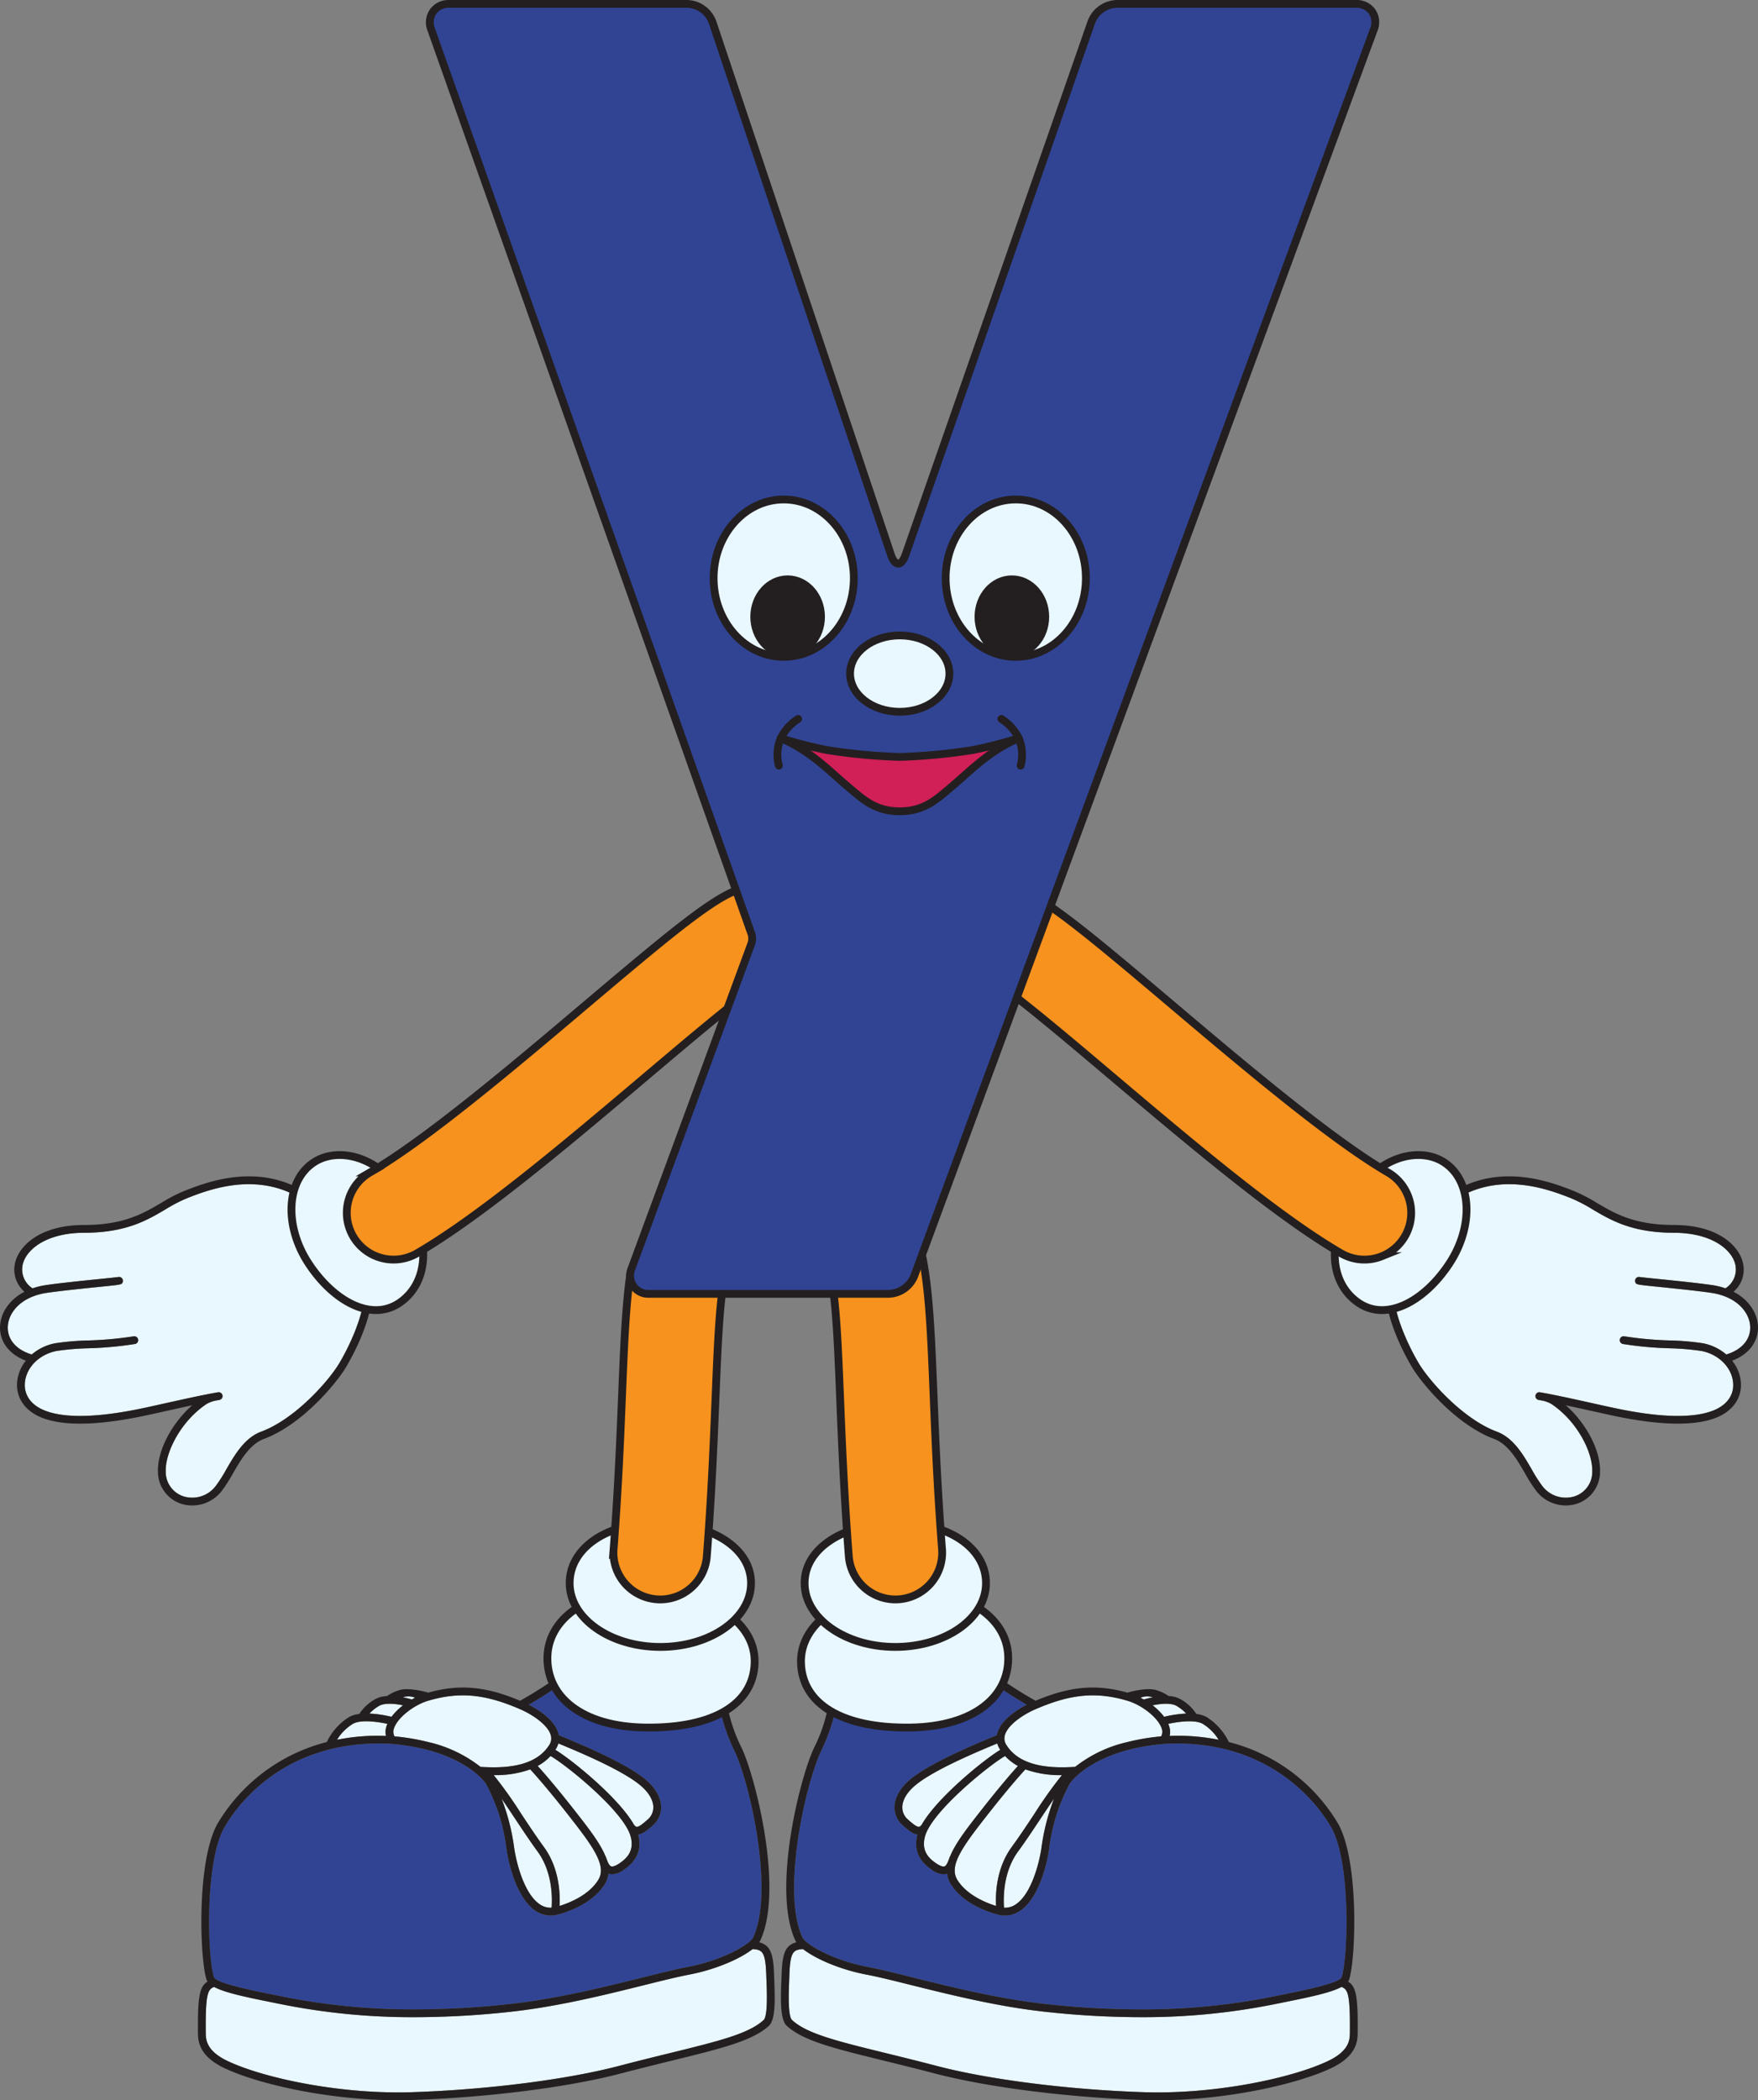
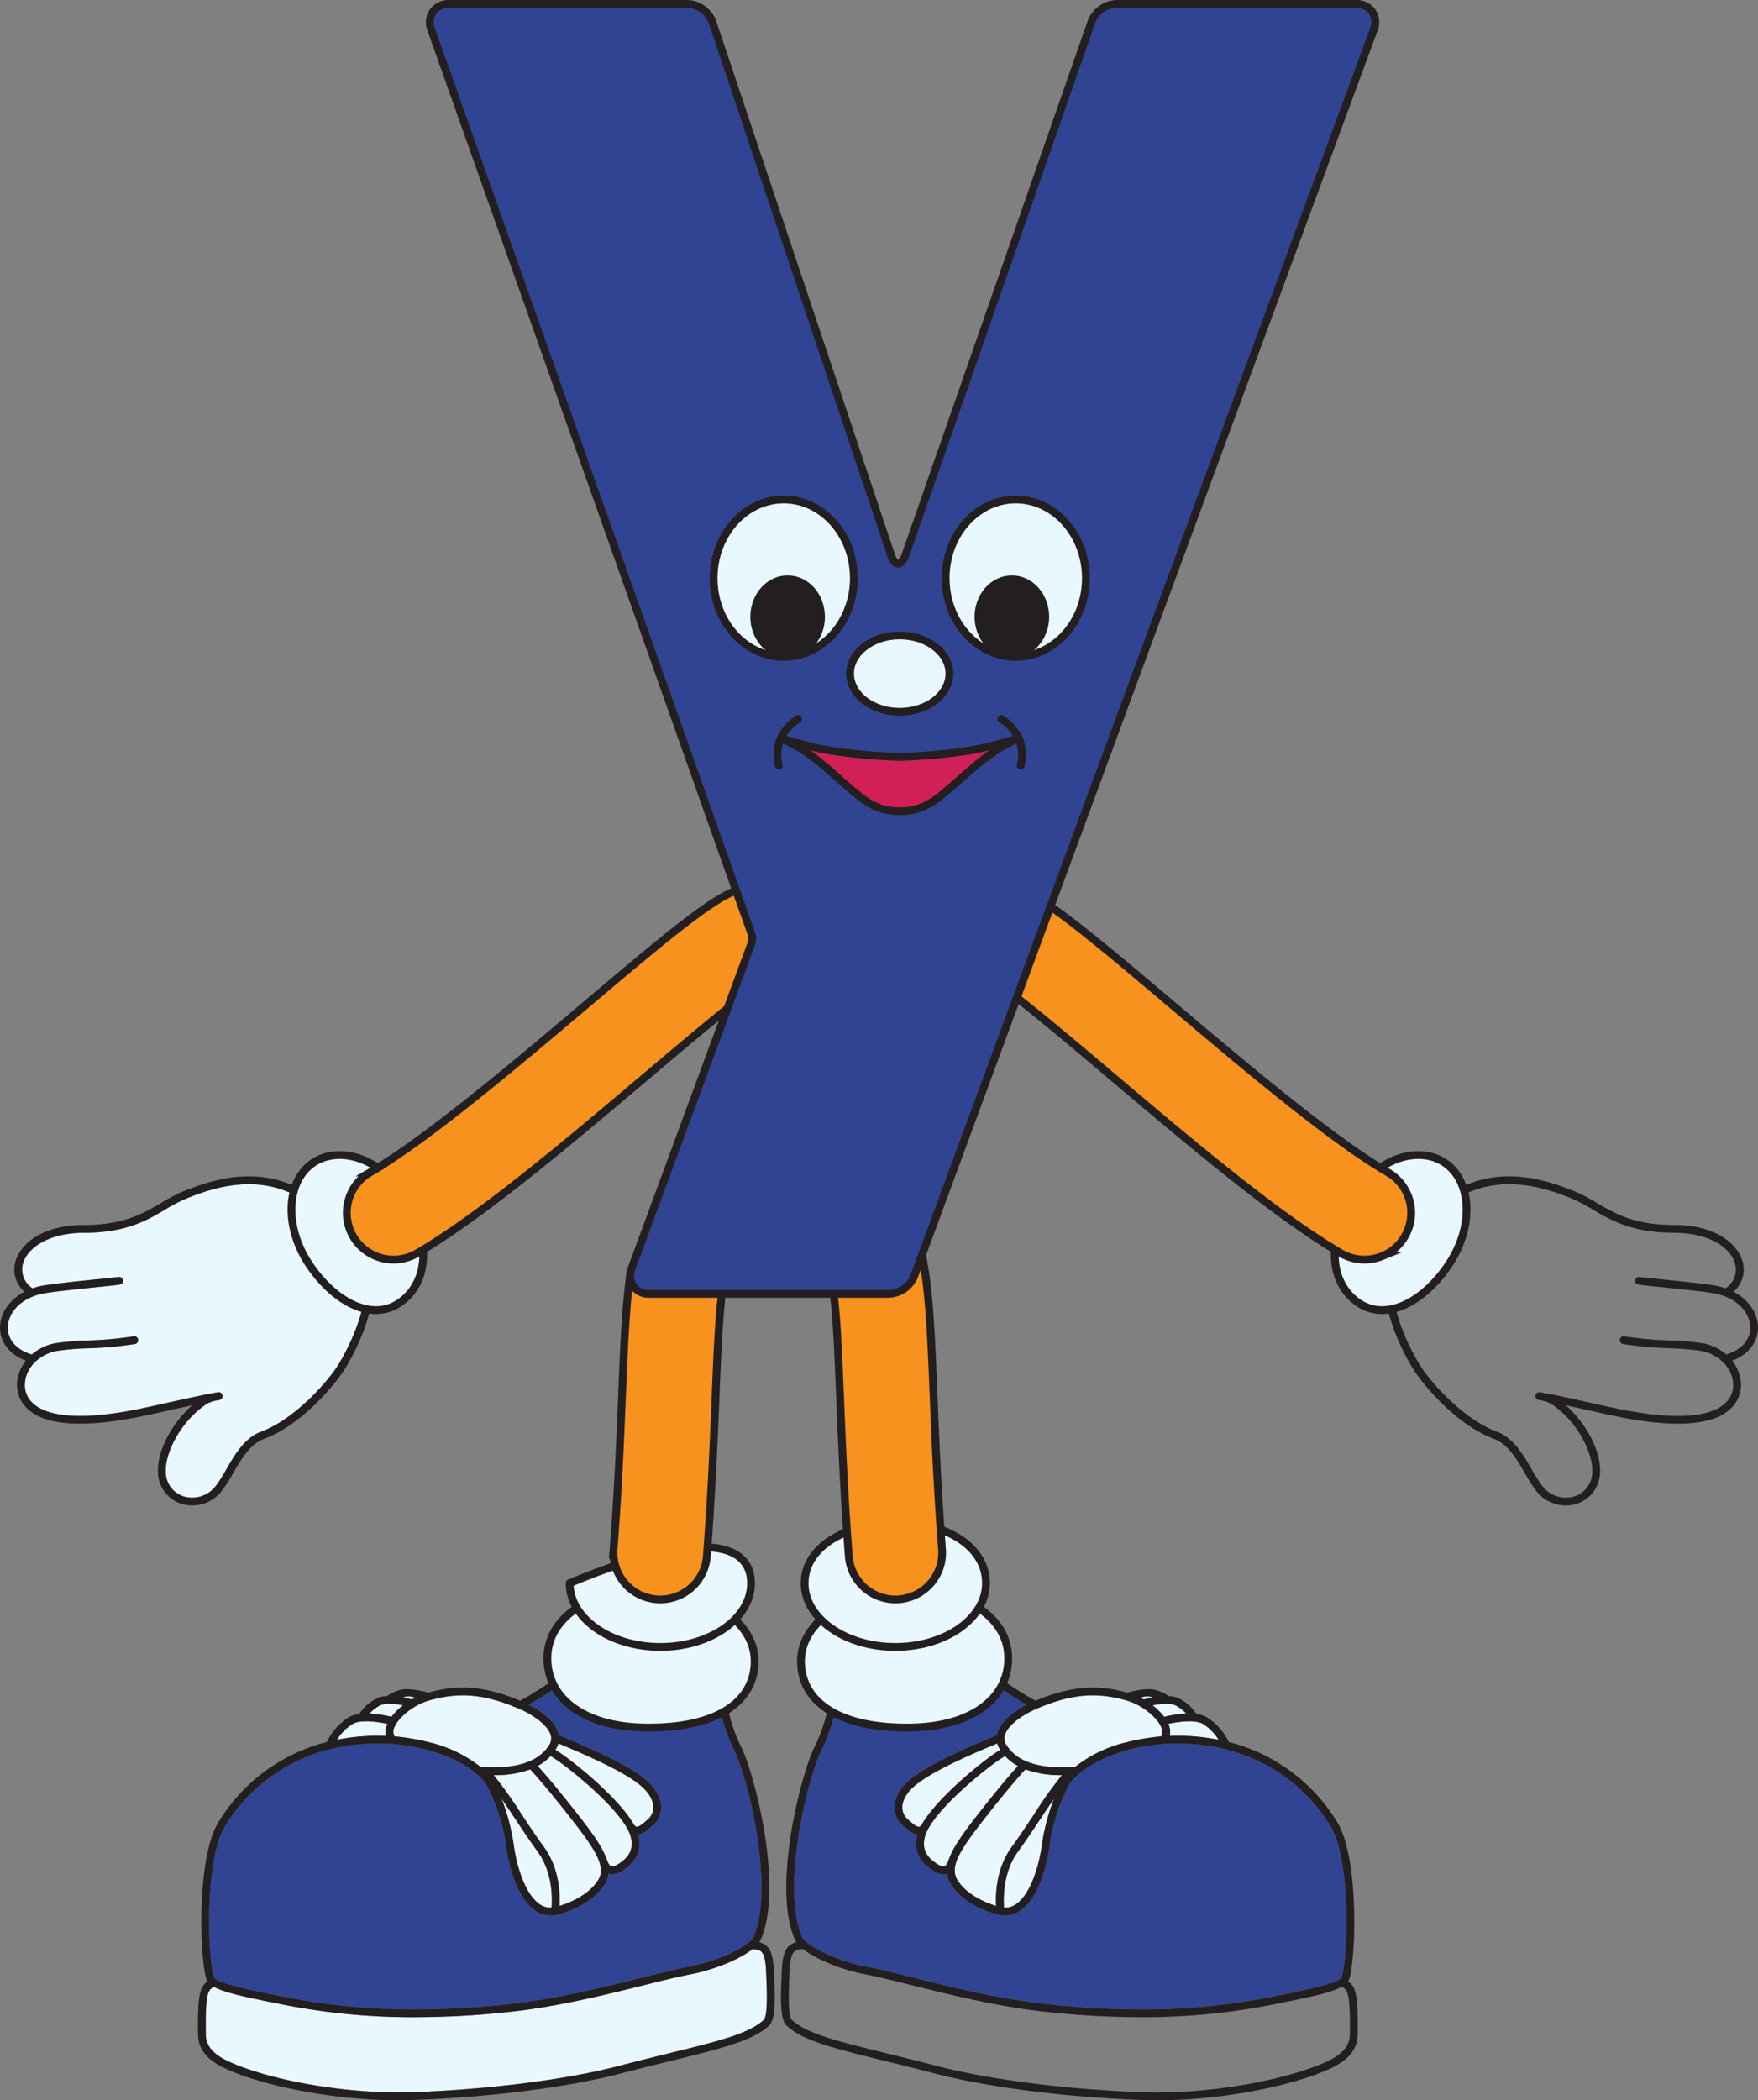
<svg xmlns="http://www.w3.org/2000/svg" viewBox="0 0 451.288 539.075">
  <rect x="0" y="0" width="451.288" height="539.075" fill="#808080" stroke="none" />
  <g id="Layer_2" data-name="Layer 2">
    <g id="y">
      <path d="M295.912,435.661c-1.06.2-1.9.438-2.293.555q-.417-.238-.838-.453A4.424,4.424,0,0,1,295.912,435.661Z" fill="#e9f7fe" />
      <path d="M308.726,442.454a12.314,12.314,0,0,1,4.1,4.1,54.356,54.356,0,0,0-10.681-1.032c-.62,0-1.254.033-1.885.053a4.637,4.637,0,0,0-.133-2.522c-.062-.194-.14-.388-.222-.581C302.29,441.946,306.7,441.31,308.726,442.454Z" fill="#e9f7fe" />
      <path d="M302.03,437.865a10.786,10.786,0,0,1,2.475,1.963,30.086,30.086,0,0,0-5.664.836,15.342,15.342,0,0,0-2.97-2.948C297.847,437.308,300.568,437.018,302.03,437.865Z" fill="#e9f7fe" />
      <path d="M265.426,465.736c-1.928,2.9-3.921,5.9-5.685,8.3-4.057,5.53-4.208,12.229-4.04,15.17-2.43-.753-7.54-2.744-9.959-6.724-2.22-3.652,1.378-8.549,7.931-16.888,5.415-6.893,8.619-10.432,9.552-11.438a26.477,26.477,0,0,0,9.376,1.474A110.815,110.815,0,0,0,265.426,465.736Z" fill="#e9f7fe" />
      <path d="M270.59,461.648a54.7,54.7,0,0,0-3.223,12.538c-.581,4.087-2.587,11.735-6.417,14.479a4.914,4.914,0,0,1-3.207.992c-.175-2.239-.328-9.07,3.612-14.438,1.79-2.441,3.8-5.458,5.736-8.375C268.21,465.162,269.428,463.33,270.59,461.648Z" fill="#e9f7fe" />
      <path d="M237.475,471.293c1.811-6.416,16.544-18.307,20.539-20.564a12.724,12.724,0,0,0,3.3,2.55c-1.327,1.457-4.375,4.921-9.212,11.079-3.712,4.724-6.821,8.691-8.222,12.166a.961.961,0,0,0-.108.19c-.352,1.053-.783,2.154-1.322,2.338-.407.141-1.141-.128-2.076-.751C238.462,477.029,236.406,475.083,237.475,471.293Z" fill="#e9f7fe" />
      <path d="M236.579,468.4c-.026.027-.06.042-.084.072-.317.4-.525.425-.593.432-.606.037-1.707-.9-2.667-1.744l-.136-.12a4.079,4.079,0,0,1-1.467-3.214c.036-1.884,1.287-3.92,3.522-5.735,4.768-3.871,15.541-8.376,20.141-10.3l.714-.3a5.568,5.568,0,0,0,.691,1.535c.025.038.052.072.077.11C252.612,451.637,240.5,461.446,236.579,468.4Z" fill="#e9f7fe" />
      <path d="M344.429,507.477c-.5,1.543-9.876,3.429-14.912,4.441l-2.024.41a168.943,168.943,0,0,1-34.772,3.435,223.9,223.9,0,0,1-24.628-1.423c-11.83-1.314-23.966-4.336-33.717-6.764-4.559-1.135-8.5-2.116-11.494-2.687-9.445-1.8-16.091-5.935-16.859-7.556-5.469-11.544.674-39.221,4.732-47.815a48.213,48.213,0,0,0,3.454-9.456,27.038,27.038,0,0,0,8.106,1.06,80.314,80.314,0,0,0,12.765-1.307l.618-.1a68.875,68.875,0,0,0,14.32-4.352c2.748-1.08,5.121-2.014,6.433-2.014a1.146,1.146,0,0,1,.608.124c2.2,1.483,4.376,2.836,6.537,4.089-2.318,1.191-6.5,3.748-7.527,7.148a5.417,5.417,0,0,0-.153.654c-.369.157-.837.353-1.392.585-4.68,1.957-15.639,6.539-20.63,10.592-2.7,2.192-4.214,4.766-4.261,7.249a6.1,6.1,0,0,0,2.146,4.754l.135.119c1.207,1.062,2.357,2.061,3.61,2.214-1,3.709.253,6.768,3.74,9.089a5.494,5.494,0,0,0,2.941,1.126,2.723,2.723,0,0,0,.893-.146c.015,0,.028-.015.043-.02a6.386,6.386,0,0,0,.892,2.6c3.663,6.025,12.171,7.918,12.584,8.007l.013,0h0l.017,0a7.314,7.314,0,0,0,1.361.13,6.938,6.938,0,0,0,4.106-1.373c4.094-2.932,6.456-10.357,7.233-15.824a46.9,46.9,0,0,1,5.307-16.721c.019-.024.042-.043.059-.069.057-.085,5.871-8.555,24.216-10.067,1.076-.058,2.156-.089,3.211-.089,25.2,0,36.649,16.417,39.556,21.448C346.85,477.886,346.054,502.494,344.429,507.477Z" fill="#314494" />
      <path d="M265.753,438.743c.807-.353,1.589-.67,2.36-.97,7.86-3.057,14.016-3.391,21.293-1.24,3.846,1.135,7.963,4.466,8.812,7.127a2.366,2.366,0,0,1-.13,1.975l-.03.049a56.06,56.06,0,0,0-8.711,1.471A33.9,33.9,0,0,0,276,453.508c-9.053.629-14.818-1.181-17.615-5.556a3.052,3.052,0,0,1-.4-2.661c.757-2.5,4.422-5.074,7.731-6.53Z" fill="#e9f7fe" />
-       <path d="M346.52,521.7c-.016,1.743-.043,4.66-5.588,7.3-9.112,4.34-28.8,8.605-47.305,8.016-19.3-.634-39.652-3.212-53.105-6.728-4.912-1.284-9.316-2.366-13.2-3.321-12.575-3.091-20.165-4.956-24-8.468-1.094-1-.845-7.322-.739-10.022.019-.481.036-.932.05-1.337.192-6.115.962-6.7,3.51-6.858,3.109,2.442,9.333,5.229,16.37,6.57,2.943.561,6.855,1.534,11.386,2.663,9.809,2.442,22.016,5.483,33.979,6.812a226.2,226.2,0,0,0,24.849,1.434,170.821,170.821,0,0,0,35.171-3.476l2.019-.408c6.895-1.387,11.876-2.478,14.471-3.885C345.963,510.646,346.62,511.606,346.52,521.7Z" fill="#e9f7fe" />
      <path d="M346.064,508.621a2.186,2.186,0,0,0,.267-.525c1.74-5.336,2.6-30.6-2.9-40.127a45.635,45.635,0,0,0-27.98-20.827,15.353,15.353,0,0,0-5.744-6.432,7.305,7.305,0,0,0-2.614-.782.549.549,0,0,0-.02-.057,11.7,11.7,0,0,0-4.039-3.737,6.909,6.909,0,0,0-3.024-.792,11.321,11.321,0,0,0-3.28-1.555c-2.353-.686-6.606.464-7.084.6a.924.924,0,0,0-.177.091c-8-2.261-14.758-1.676-23.635,2.063q-3.785-2.122-7.656-4.725a3.033,3.033,0,0,0-1.726-.466c-1.691,0-4.107.95-7.165,2.153a67.133,67.133,0,0,1-13.91,4.239l-.62.1a78.626,78.626,0,0,1-12.441,1.28,22.847,22.847,0,0,1-8.48-1.321,1,1,0,0,0-1.369.784,40.315,40.315,0,0,1-3.52,10.08c-3.617,7.659-10.861,36.584-4.73,49.523a3.249,3.249,0,0,0,.214.355c-2.988.77-3.633,3.16-3.8,8.536-.013.4-.03.845-.05,1.322-.214,5.443-.257,10.072,1.388,11.577,4.217,3.856,11.994,5.767,24.878,8.934,3.879.953,8.274,2.033,13.172,3.313,13.587,3.551,34.1,6.153,53.545,6.791q1.8.06,3.616.059c17.733,0,35.886-4.11,44.614-8.267,6.674-3.179,6.711-7.17,6.73-9.154C348.612,512.371,348.106,509.894,346.064,508.621Zm-37.338-66.167a12.314,12.314,0,0,1,4.1,4.1,54.356,54.356,0,0,0-10.681-1.032c-.62,0-1.254.033-1.885.053a4.637,4.637,0,0,0-.133-2.522c-.062-.194-.14-.388-.222-.581C302.29,441.946,306.7,441.31,308.726,442.454Zm-6.7-4.589a10.786,10.786,0,0,1,2.475,1.963,30.086,30.086,0,0,0-5.664.836,15.342,15.342,0,0,0-2.97-2.948C297.847,437.308,300.568,437.018,302.03,437.865Zm-6.118-2.2c-1.06.2-1.9.438-2.293.555q-.417-.238-.838-.453A4.424,4.424,0,0,1,295.912,435.661Zm-30.159,3.082c.807-.353,1.589-.67,2.36-.97,7.86-3.057,14.016-3.391,21.293-1.24,3.846,1.135,7.963,4.466,8.812,7.127a2.366,2.366,0,0,1-.13,1.975l-.03.049a56.06,56.06,0,0,0-8.711,1.471A33.9,33.9,0,0,0,276,453.508c-9.053.629-14.818-1.181-17.615-5.556a3.052,3.052,0,0,1-.4-2.661c.757-2.5,4.422-5.074,7.731-6.53Zm-.327,26.993c-1.928,2.9-3.921,5.9-5.685,8.3-4.057,5.53-4.208,12.229-4.04,15.17-2.43-.753-7.54-2.744-9.959-6.724-2.22-3.652,1.378-8.549,7.931-16.888,5.415-6.893,8.619-10.432,9.552-11.438a26.477,26.477,0,0,0,9.376,1.474A110.815,110.815,0,0,0,265.426,465.736Zm5.164-4.088a54.7,54.7,0,0,0-3.223,12.538c-.581,4.087-2.587,11.735-6.417,14.479a4.914,4.914,0,0,1-3.207.992c-.175-2.239-.328-9.07,3.612-14.438,1.79-2.441,3.8-5.458,5.736-8.375C268.21,465.162,269.428,463.33,270.59,461.648Zm-33.115,9.645c1.811-6.416,16.544-18.307,20.539-20.564a12.724,12.724,0,0,0,3.3,2.55c-1.327,1.457-4.375,4.921-9.212,11.079-3.712,4.724-6.821,8.691-8.222,12.166a.961.961,0,0,0-.108.19c-.352,1.053-.783,2.154-1.322,2.338-.407.141-1.141-.128-2.076-.751C238.462,477.029,236.406,475.083,237.475,471.293Zm-.9-2.892c-.026.027-.06.042-.084.072-.317.4-.525.425-.593.432-.606.037-1.707-.9-2.667-1.744l-.136-.12a4.079,4.079,0,0,1-1.467-3.214c.036-1.884,1.287-3.92,3.522-5.735,4.768-3.871,15.541-8.376,20.141-10.3l.714-.3a5.568,5.568,0,0,0,.691,1.535c.025.038.052.072.077.11C252.612,451.637,240.5,461.446,236.579,468.4Zm-25.824-18.883a48.213,48.213,0,0,0,3.454-9.456,27.038,27.038,0,0,0,8.106,1.06,80.314,80.314,0,0,0,12.765-1.307l.618-.1a68.875,68.875,0,0,0,14.32-4.352c2.748-1.08,5.121-2.014,6.433-2.014a1.146,1.146,0,0,1,.608.124c2.2,1.483,4.376,2.836,6.537,4.089-2.318,1.191-6.5,3.748-7.527,7.148a5.417,5.417,0,0,0-.153.654c-.369.157-.837.353-1.392.585-4.68,1.957-15.639,6.539-20.63,10.592-2.7,2.192-4.214,4.766-4.261,7.249a6.1,6.1,0,0,0,2.146,4.754l.135.119c1.207,1.062,2.357,2.061,3.61,2.214-1,3.709.253,6.768,3.74,9.089a5.494,5.494,0,0,0,2.941,1.126,2.723,2.723,0,0,0,.893-.146c.015,0,.028-.015.043-.02a6.386,6.386,0,0,0,.892,2.6c3.663,6.025,12.171,7.918,12.584,8.007l.013,0h0l.017,0a7.314,7.314,0,0,0,1.361.13,6.938,6.938,0,0,0,4.106-1.373c4.094-2.932,6.456-10.357,7.233-15.824a46.9,46.9,0,0,1,5.307-16.721c.019-.024.042-.043.059-.069.057-.085,5.871-8.555,24.216-10.067,1.076-.058,2.156-.089,3.211-.089,25.2,0,36.649,16.417,39.556,21.448,5.153,8.917,4.357,33.525,2.732,38.508-.5,1.543-9.876,3.429-14.912,4.441l-2.024.41a168.943,168.943,0,0,1-34.772,3.435,223.9,223.9,0,0,1-24.628-1.423c-11.83-1.314-23.966-4.336-33.717-6.764-4.559-1.135-8.5-2.116-11.494-2.687-7.546-1.437-13.294-4.363-15.7-6.31a1,1,0,0,0-.172-.139,3.883,3.883,0,0,1-.99-1.107C200.554,485.789,206.7,458.112,210.755,449.518ZM346.52,521.7c-.016,1.743-.043,4.66-5.588,7.3-9.112,4.34-28.8,8.605-47.305,8.016-19.3-.634-39.652-3.212-53.105-6.728-4.912-1.284-9.316-2.366-13.2-3.321-12.575-3.091-20.165-4.956-24-8.468-1.094-1-.845-7.322-.739-10.022.019-.481.036-.932.05-1.337.192-6.115.962-6.7,3.51-6.858,3.109,2.442,9.333,5.229,16.37,6.57,2.943.561,6.855,1.534,11.386,2.663,9.809,2.442,22.016,5.483,33.979,6.812a226.2,226.2,0,0,0,24.849,1.434,170.821,170.821,0,0,0,35.171-3.476l2.019-.408c6.895-1.387,11.876-2.478,14.471-3.885C345.963,510.646,346.62,511.606,346.52,521.7Z" fill="#231f20" />
      <path d="M205.619,426.889c.344,10.325,10.277,16.776,28.1,16.528,16.318-.229,25.432-7.97,25.089-18.3s-11.627-17.655-27.508-16.792C216.628,409.127,205.276,416.563,205.619,426.889Z" fill="#e9f7fe" stroke="#231f20" stroke-linecap="round" stroke-linejoin="round" stroke-width="2" />
      <path d="M206.545,406.358c0,9.04,10.425,16.371,23.284,16.371s23.281-7.331,23.281-16.371-9.653-15.782-23.567-15.488C216.688,391.142,206.545,397.316,206.545,406.358Z" fill="#e9f7fe" stroke="#231f20" stroke-linecap="round" stroke-linejoin="round" stroke-width="2" />
      <path d="M229.845,410.534q.463,0,.933-.036a12,12,0,0,0,11.045-12.885c-1.192-15.484-1.715-28.333-2.176-39.67-.7-17.244-1.21-29.7-3.746-39.157a12,12,0,0,0-23.18,6.219c1.845,6.877,2.306,18.218,2.945,33.915.447,10.968,1,24.618,2.227,40.533A12,12,0,0,0,229.845,410.534Z" fill="#f7921e" stroke="#231f20" stroke-miterlimit="10" stroke-width="2" />
      <path d="M103.428,435.661c1.059.2,1.9.438,2.293.555q.417-.238.837-.453A4.421,4.421,0,0,0,103.428,435.661Z" fill="#e9f7fe" />
      <path d="M90.614,442.454a12.3,12.3,0,0,0-4.1,4.1A54.356,54.356,0,0,1,97.2,445.521c.62,0,1.254.033,1.885.053a4.637,4.637,0,0,1,.133-2.522c.062-.194.14-.388.222-.581C97.05,441.946,92.643,441.31,90.614,442.454Z" fill="#e9f7fe" />
      <path d="M97.309,437.865a10.8,10.8,0,0,0-2.474,1.963,30.086,30.086,0,0,1,5.664.836,15.342,15.342,0,0,1,2.97-2.948C101.493,437.308,98.772,437.018,97.309,437.865Z" fill="#e9f7fe" />
      <path d="M133.914,465.736c1.928,2.9,3.921,5.9,5.684,8.3,4.058,5.53,4.209,12.229,4.041,15.17,2.43-.753,7.54-2.744,9.959-6.724,2.22-3.652-1.378-8.549-7.931-16.888-5.415-6.893-8.619-10.432-9.552-11.438a26.477,26.477,0,0,1-9.376,1.474A110.815,110.815,0,0,1,133.914,465.736Z" fill="#e9f7fe" />
      <path d="M128.75,461.648a54.7,54.7,0,0,1,3.223,12.538c.581,4.087,2.586,11.735,6.417,14.479a4.914,4.914,0,0,0,3.207.992c.175-2.239.328-9.07-3.612-14.438-1.79-2.441-3.8-5.458-5.736-8.375C131.13,465.162,129.912,463.33,128.75,461.648Z" fill="#e9f7fe" />
      <path d="M161.865,471.293c-1.811-6.416-16.544-18.307-20.54-20.564a12.7,12.7,0,0,1-3.3,2.55c1.327,1.457,4.375,4.921,9.212,11.079,3.712,4.724,6.821,8.691,8.222,12.166a1.014,1.014,0,0,1,.108.19c.352,1.053.782,2.154,1.321,2.338.408.141,1.142-.128,2.077-.751C160.878,477.029,162.933,475.083,161.865,471.293Z" fill="#e9f7fe" />
      <path d="M162.761,468.4c.026.027.06.042.084.072.317.4.525.425.593.432.606.037,1.707-.9,2.667-1.744l.136-.12a4.082,4.082,0,0,0,1.467-3.214c-.036-1.884-1.287-3.92-3.522-5.735-4.768-3.871-15.541-8.376-20.141-10.3l-.714-.3a5.568,5.568,0,0,1-.691,1.535c-.025.038-.052.072-.077.11C146.728,451.637,158.843,461.446,162.761,468.4Z" fill="#e9f7fe" />
      <path d="M54.911,507.477c.5,1.543,9.876,3.429,14.912,4.441l2.024.41a168.943,168.943,0,0,0,34.772,3.435,223.9,223.9,0,0,0,24.628-1.423c11.83-1.314,23.966-4.336,33.717-6.764,4.559-1.135,8.5-2.116,11.494-2.687,9.445-1.8,16.091-5.935,16.859-7.556,5.469-11.544-.675-39.221-4.732-47.815a48.144,48.144,0,0,1-3.454-9.456,27.038,27.038,0,0,1-8.106,1.06,80.3,80.3,0,0,1-12.765-1.307l-.619-.1a68.864,68.864,0,0,1-14.319-4.352c-2.748-1.08-5.121-2.014-6.433-2.014a1.146,1.146,0,0,0-.608.124c-2.2,1.483-4.376,2.836-6.537,4.089,2.318,1.191,6.5,3.748,7.527,7.148a5.417,5.417,0,0,1,.153.654c.369.157.837.353,1.392.585,4.68,1.957,15.639,6.539,20.63,10.592,2.7,2.192,4.214,4.766,4.261,7.249a6.1,6.1,0,0,1-2.147,4.754l-.134.119c-1.207,1.062-2.357,2.061-3.61,2.214,1,3.709-.254,6.768-3.74,9.089a5.494,5.494,0,0,1-2.941,1.126,2.723,2.723,0,0,1-.893-.146c-.016,0-.028-.015-.043-.02a6.386,6.386,0,0,1-.892,2.6c-3.663,6.025-12.171,7.918-12.584,8.007l-.013,0h0l-.017,0a7.314,7.314,0,0,1-1.361.13,6.943,6.943,0,0,1-4.107-1.373c-4.093-2.932-6.455-10.357-7.232-15.824a46.9,46.9,0,0,0-5.307-16.721c-.019-.024-.042-.043-.059-.069-.057-.085-5.872-8.555-24.216-10.067-1.076-.058-2.156-.089-3.211-.089-25.2,0-36.649,16.417-39.557,21.448C52.49,477.886,53.286,502.494,54.911,507.477Z" fill="#314494" />
      <path d="M133.587,438.743c-.807-.353-1.589-.67-2.36-.97-7.86-3.057-14.016-3.391-21.294-1.24-3.845,1.135-7.962,4.466-8.811,7.127a2.366,2.366,0,0,0,.13,1.975l.03.049a56.081,56.081,0,0,1,8.711,1.471,33.911,33.911,0,0,1,13.346,6.353c9.053.629,14.818-1.181,17.615-5.556a3.052,3.052,0,0,0,.4-2.661c-.757-2.5-4.422-5.074-7.731-6.53Z" fill="#e9f7fe" />
      <path d="M52.82,521.7c.016,1.743.043,4.66,5.588,7.3,9.112,4.34,28.8,8.605,47.3,8.016,19.3-.634,39.652-3.212,53.105-6.728,4.912-1.284,9.316-2.366,13.2-3.321,12.576-3.091,20.165-4.956,24.006-8.468,1.094-1,.845-7.322.738-10.022-.018-.481-.036-.932-.049-1.337-.192-6.115-.963-6.7-3.51-6.858-3.109,2.442-9.333,5.229-16.37,6.57-2.943.561-6.856,1.534-11.386,2.663-9.809,2.442-22.016,5.483-33.979,6.812a226.2,226.2,0,0,1-24.849,1.434,170.821,170.821,0,0,1-35.171-3.476l-2.019-.408c-6.9-1.387-11.876-2.478-14.471-3.885C53.377,510.646,52.72,511.606,52.82,521.7Z" fill="#e9f7fe" />
      <path d="M50.819,521.654c.019,1.984.056,5.975,6.73,9.154,8.728,4.157,26.881,8.267,44.614,8.267q1.814,0,3.616-.059c19.442-.638,39.958-3.24,53.545-6.791,4.9-1.28,9.293-2.36,13.172-3.313,12.884-3.167,20.661-5.078,24.878-8.934,1.645-1.5,1.6-6.134,1.387-11.577-.019-.477-.037-.922-.049-1.322-.169-5.376-.814-7.766-3.8-8.536a3.249,3.249,0,0,0,.214-.355c6.131-12.939-1.113-41.864-4.731-49.523a40.332,40.332,0,0,1-3.519-10.08,1,1,0,0,0-1.369-.784,22.847,22.847,0,0,1-8.48,1.321,78.626,78.626,0,0,1-12.441-1.28l-.62-.1a67.133,67.133,0,0,1-13.91-4.239c-3.058-1.2-5.474-2.153-7.165-2.153a3.033,3.033,0,0,0-1.726.466q-3.872,2.61-7.656,4.725c-8.877-3.739-15.631-4.324-23.635-2.063a.924.924,0,0,0-.177-.091c-.478-.134-4.731-1.284-7.084-.6a11.333,11.333,0,0,0-3.281,1.555,6.908,6.908,0,0,0-3.023.792,11.716,11.716,0,0,0-4.04,3.737c-.01.018-.01.038-.019.057a7.305,7.305,0,0,0-2.614.782,15.338,15.338,0,0,0-5.744,6.432,45.635,45.635,0,0,0-27.98,20.827c-5.5,9.527-4.641,34.791-2.9,40.127a2.186,2.186,0,0,0,.267.525C51.234,509.894,50.727,512.371,50.819,521.654Zm48.62-79.183c-.082.193-.16.387-.222.581a4.637,4.637,0,0,0-.133,2.522c-.631-.02-1.265-.053-1.885-.053a54.356,54.356,0,0,0-10.681,1.032,12.3,12.3,0,0,1,4.1-4.1C92.643,441.31,97.05,441.946,99.439,442.471Zm4.03-4.755a15.342,15.342,0,0,0-2.97,2.948,30.086,30.086,0,0,0-5.664-.836,10.8,10.8,0,0,1,2.474-1.963C98.772,437.018,101.493,437.308,103.469,437.716Zm3.089-1.953q-.42.215-.837.453c-.391-.117-1.234-.353-2.293-.555A4.421,4.421,0,0,1,106.558,435.763Zm27.069,3c3.309,1.456,6.974,4.034,7.731,6.53a3.052,3.052,0,0,1-.4,2.661c-2.8,4.375-8.562,6.185-17.615,5.556a33.911,33.911,0,0,0-13.346-6.353,56.081,56.081,0,0,0-8.711-1.471l-.03-.049a2.366,2.366,0,0,1-.13-1.975c.849-2.661,4.966-5.992,8.811-7.127,7.278-2.151,13.434-1.817,21.294,1.24.771.3,1.553.617,2.36.97Zm-6.888,16.869a26.477,26.477,0,0,0,9.376-1.474c.933,1.006,4.137,4.545,9.552,11.438,6.553,8.339,10.151,13.236,7.931,16.888-2.419,3.98-7.529,5.971-9.959,6.724.168-2.941.017-9.64-4.041-15.17-1.763-2.4-3.756-5.4-5.684-8.3A110.815,110.815,0,0,0,126.739,455.63Zm5.51,11.214c1.94,2.917,3.946,5.934,5.736,8.375,3.94,5.368,3.787,12.2,3.612,14.438a4.914,4.914,0,0,1-3.207-.992c-3.831-2.744-5.836-10.392-6.417-14.479a54.7,54.7,0,0,0-3.223-12.538C129.912,463.33,131.13,465.162,132.249,466.844ZM158.967,478.3c-.935.623-1.669.892-2.077.751-.539-.184-.969-1.285-1.321-2.338a1.014,1.014,0,0,0-.108-.19c-1.4-3.475-4.51-7.442-8.222-12.166-4.837-6.158-7.885-9.622-9.212-11.079a12.7,12.7,0,0,0,3.3-2.55c4,2.257,18.729,14.148,20.54,20.564C162.933,475.083,160.878,477.029,158.967,478.3Zm-16.4-29.161c.025-.038.052-.072.077-.11a5.568,5.568,0,0,0,.691-1.535l.714.3c4.6,1.923,15.373,6.428,20.141,10.3,2.235,1.815,3.486,3.851,3.522,5.735a4.082,4.082,0,0,1-1.467,3.214l-.136.12c-.96.843-2.061,1.781-2.667,1.744-.068-.007-.276-.027-.593-.432-.024-.03-.058-.045-.084-.072C158.843,461.446,146.728,451.637,142.563,449.14Zm50.754,48.193a3.883,3.883,0,0,1-.99,1.107,1,1,0,0,0-.172.139c-2.4,1.947-8.151,4.873-15.7,6.31-3,.571-6.935,1.552-11.494,2.687-9.751,2.428-21.887,5.45-33.717,6.764a223.9,223.9,0,0,1-24.628,1.423,168.943,168.943,0,0,1-34.772-3.435l-2.024-.41c-5.036-1.012-14.409-2.9-14.912-4.441-1.625-4.983-2.421-29.591,2.731-38.508,2.908-5.031,14.352-21.448,39.557-21.448,1.055,0,2.135.031,3.211.089,18.344,1.512,24.159,9.982,24.216,10.067.017.026.04.045.059.069a46.9,46.9,0,0,1,5.307,16.721c.777,5.467,3.139,12.892,7.232,15.824a6.943,6.943,0,0,0,4.107,1.373,7.314,7.314,0,0,0,1.361-.13l.017,0h0l.013,0c.413-.089,8.921-1.982,12.584-8.007a6.386,6.386,0,0,0,.892-2.6c.015,0,.027.015.043.02a2.723,2.723,0,0,0,.893.146,5.494,5.494,0,0,0,2.941-1.126c3.486-2.321,4.738-5.38,3.74-9.089,1.253-.153,2.4-1.152,3.61-2.214l.134-.119a6.1,6.1,0,0,0,2.147-4.754c-.047-2.483-1.561-5.057-4.261-7.249-4.991-4.053-15.95-8.635-20.63-10.592-.555-.232-1.023-.428-1.392-.585a5.417,5.417,0,0,0-.153-.654c-1.032-3.4-5.209-5.957-7.527-7.148,2.161-1.253,4.339-2.606,6.537-4.089a1.146,1.146,0,0,1,.608-.124c1.312,0,3.685.934,6.433,2.014a68.864,68.864,0,0,0,14.319,4.352l.619.1a80.3,80.3,0,0,0,12.765,1.307,27.038,27.038,0,0,0,8.106-1.06,48.144,48.144,0,0,0,3.454,9.456C192.642,458.112,198.786,485.789,193.317,497.333ZM54.958,509.994c2.595,1.407,7.576,2.5,14.471,3.885l2.019.408a170.821,170.821,0,0,0,35.171,3.476,226.2,226.2,0,0,0,24.849-1.434c11.963-1.329,24.17-4.37,33.979-6.812,4.53-1.129,8.443-2.1,11.386-2.663,7.037-1.341,13.261-4.128,16.37-6.57,2.547.162,3.318.743,3.51,6.858.013.405.031.856.049,1.337.107,2.7.356,9.022-.738,10.022-3.841,3.512-11.43,5.377-24.006,8.468-3.884.955-8.288,2.037-13.2,3.321-13.453,3.516-33.8,6.094-53.105,6.728-18.5.589-38.193-3.676-47.3-8.016-5.545-2.64-5.572-5.557-5.588-7.3C52.72,511.606,53.377,510.646,54.958,509.994Z" fill="#231f20" />
      <path d="M193.721,426.889c-.344,10.325-10.277,16.776-28.1,16.528-16.318-.229-25.433-7.97-25.089-18.3s11.627-17.655,27.508-16.792C182.712,409.127,194.064,416.563,193.721,426.889Z" fill="#e9f7fe" stroke="#231f20" stroke-linecap="round" stroke-linejoin="round" stroke-width="2" />
-       <path d="M192.8,406.358c0,9.04-10.425,16.371-23.284,16.371S146.23,415.4,146.23,406.358s9.653-15.782,23.566-15.488C182.652,391.142,192.8,397.316,192.8,406.358Z" fill="#e9f7fe" stroke="#231f20" stroke-linecap="round" stroke-linejoin="round" stroke-width="2" />
+       <path d="M192.8,406.358c0,9.04-10.425,16.371-23.284,16.371S146.23,415.4,146.23,406.358C182.652,391.142,192.8,397.316,192.8,406.358Z" fill="#e9f7fe" stroke="#231f20" stroke-linecap="round" stroke-linejoin="round" stroke-width="2" />
      <path d="M161.957,326.927c-.2.062-.177.262-.2.409-1.149,8.145-1.558,18.118-2.067,30.607-.461,11.337-.984,24.186-2.176,39.67A12,12,0,0,0,168.562,410.5q.469.036.933.036a12,12,0,0,0,11.952-11.081c1.224-15.915,1.78-29.565,2.227-40.533.584-14.344,1.023-25.038,2.5-32.025Z" fill="#f7921e" stroke="#231f20" stroke-miterlimit="10" stroke-width="2" />
      <path d="M21.551,316.427c10.76-.016,16.123-3.171,20.854-5.956a39.708,39.708,0,0,1,5.714-2.962c5.727-2.235,19.119-7.464,31.241,1.528a44.334,44.334,0,0,1,6.3,9.453c1.508,3.19,6.085,9.158,6.279,9.41a1.074,1.074,0,0,0,.121.131c3.813,3.461-1.029,15.267-4.978,21.9-2.7,4.528-11.339,14.319-20.022,17.536-4.278,1.586-6.781,5.909-8.989,9.724A36.81,36.81,0,0,1,55.39,381.4a7.569,7.569,0,0,1-8.325,2.662,6.6,6.6,0,0,1-4.521-6.35c-.161-4.839,3.78-12.833,10.429-17.309a7.477,7.477,0,0,1,2.58-.939c.239-.043.484-.089.715-.129a1,1,0,1,0-.339-1.97c-.19.033-.394.071-.589.106a.109.109,0,0,0-.018,0c-.088.015-.2.036-.32.061-3.44.625-7.6,1.546-11.983,2.519-1.806.4-3.666.815-5.548,1.224-12.029,2.61-20.8,2.858-26.063.736-3.489-1.405-5.315-4.025-5.01-7.188.376-3.9,3.727-7.218,8.149-8.071a66.159,66.159,0,0,1,8.112-.684,92.9,92.9,0,0,0,12.026-1.107A1,1,0,0,0,34.319,343a91.308,91.308,0,0,1-11.756,1.075,67.03,67.03,0,0,0-8.395.719,12.957,12.957,0,0,0-6.015,2.883l-.005,0c-4.074-1.231-6.369-3.979-6.131-7.347.246-3.49,3.392-7.459,9.868-8.456,3.19-.492,9.909-1.178,14.354-1.632,5.018-.512,5.018-.512,5.25-1.122a1,1,0,0,0-.561-1.283l-.019-.007a.994.994,0,0,0-.615-.031c-.367.057-2.259.25-4.257.454-4.467.455-11.216,1.144-14.457,1.644a18.4,18.4,0,0,0-3.218.8,5.737,5.737,0,0,1-2.447-6.443C7.066,320.362,12.347,316.44,21.551,316.427Z" fill="#e9f7fe" />
      <path d="M21.549,314.427c10.216-.015,15.109-2.9,19.842-5.68a41.32,41.32,0,0,1,6-3.1c6.051-2.361,20.226-7.887,33.245,1.848a1,1,0,1,1-1.2,1.6c-12.143-9.076-25.581-3.827-31.32-1.587a39.708,39.708,0,0,0-5.714,2.962c-4.731,2.785-10.094,5.94-20.854,5.956-9.2.013-14.485,3.935-15.636,7.815a5.737,5.737,0,0,0,2.447,6.443,18.4,18.4,0,0,1,3.218-.8c3.241-.5,9.99-1.189,14.457-1.644,2-.2,3.89-.4,4.257-.454a.994.994,0,0,1,.615.031l.019.007a1,1,0,0,1,.561,1.283c-.232.61-.232.61-5.25,1.122-4.445.454-11.164,1.14-14.354,1.632-6.476,1-9.622,4.966-9.868,8.456-.238,3.368,2.057,6.116,6.131,7.347l.005,0a12.957,12.957,0,0,1,6.015-2.883,67.03,67.03,0,0,1,8.4-.719A91.308,91.308,0,0,0,34.319,343a1,1,0,0,1,.366,1.966,92.9,92.9,0,0,1-12.026,1.107,66.159,66.159,0,0,0-8.112.684c-4.422.853-7.773,4.171-8.149,8.071-.3,3.163,1.521,5.783,5.01,7.188,5.265,2.122,14.034,1.874,26.063-.736,1.882-.409,3.742-.822,5.548-1.224,4.387-.973,8.543-1.894,11.983-2.519.122-.025.232-.046.32-.061a.109.109,0,0,1,.018,0c.195-.035.4-.073.589-.106a1,1,0,1,1,.339,1.97c-.231.04-.476.086-.715.129a7.477,7.477,0,0,0-2.58.939c-6.649,4.476-10.59,12.47-10.429,17.309a6.6,6.6,0,0,0,4.521,6.35A7.569,7.569,0,0,0,55.39,381.4a36.81,36.81,0,0,0,2.683-4.214c2.208-3.815,4.711-8.138,8.989-9.724,8.683-3.217,17.325-13.008,20.022-17.536,3.949-6.629,8.791-18.435,4.978-21.9a1,1,0,1,1,1.344-1.481c5.089,4.618-.5,17.511-4.6,24.4-2.537,4.258-11.358,14.8-21.045,18.388-3.6,1.335-5.915,5.328-7.955,8.85a37.944,37.944,0,0,1-2.846,4.454,9.55,9.55,0,0,1-10.518,3.32c-.184-.06-.362-.126-.539-.2a8.652,8.652,0,0,1-5.356-7.987c-.18-5.426,3.528-12.422,8.781-17.064-1.877.4-3.848.839-5.872,1.289-1.81.4-3.672.815-5.559,1.225-12.426,2.7-21.589,2.911-27.234.638-4.306-1.735-6.644-5.188-6.253-9.237a10.228,10.228,0,0,1,2.233-5.373c-.1-.037-.208-.067-.306-.107-4.2-1.692-6.589-5.039-6.312-8.969.219-3.122,2.249-6.535,6.258-8.611A7.487,7.487,0,0,1,4,323.674C5.259,319.418,10.613,314.442,21.549,314.427Z" fill="#231f20" />
      <path d="M102.405,334.506c-7.147,4.723-16.757-.468-23.148-10.138s-5.825-21.411,1.368-26.06c6.019-3.891,16.139-1.764,22.516,7.884C111.55,318.915,109.55,329.782,102.405,334.506Z" fill="#e9f7fe" stroke="#231f20" stroke-linecap="round" stroke-linejoin="round" stroke-width="2" />
      <path d="M96.538,322.433a11.98,11.98,0,0,0,10.517-.75c16.324-9.475,38.892-28.566,58.8-45.409,12.386-10.477,27.8-23.517,31.925-25.389a12,12,0,0,0-9.42-22.074c-6.844,2.913-17.738,12-38.006,29.14-18.2,15.4-40.86,34.564-55.351,42.975a12,12,0,0,0,1.531,21.507Z" fill="#f7921e" stroke="#231f20" stroke-miterlimit="10" stroke-width="2" />
-       <path d="M445.373,324.242a5.737,5.737,0,0,1-2.446,6.443,18.4,18.4,0,0,0-3.218-.8c-3.241-.5-9.991-1.189-14.457-1.644-2-.2-3.89-.4-4.257-.454a.993.993,0,0,0-.615.031l-.019.007a1,1,0,0,0-.562,1.283c.232.61.232.61,5.25,1.122,4.446.454,11.164,1.14,14.355,1.632,6.475,1,9.622,4.966,9.867,8.456.238,3.368-2.056,6.116-6.131,7.347l0,0a12.952,12.952,0,0,0-6.015-2.883,67,67,0,0,0-8.394-.719A91.323,91.323,0,0,1,416.969,343a1,1,0,0,0-.366,1.966,92.93,92.93,0,0,0,12.026,1.107,66.159,66.159,0,0,1,8.112.684c4.423.853,7.773,4.171,8.149,8.071.306,3.163-1.52,5.783-5.009,7.188-5.266,2.122-14.035,1.874-26.063-.736-1.883-.409-3.742-.822-5.549-1.224-4.387-.973-8.542-1.894-11.983-2.519-.121-.025-.231-.046-.319-.061a.109.109,0,0,0-.018,0c-.2-.035-.4-.073-.59-.106a1,1,0,1,0-.339,1.97c.231.04.477.086.715.129a7.482,7.482,0,0,1,2.581.939c6.648,4.476,10.59,12.47,10.428,17.309a6.594,6.594,0,0,1-4.52,6.35A7.569,7.569,0,0,1,395.9,381.4a36.674,36.674,0,0,1-2.683-4.214c-2.209-3.815-4.712-8.138-8.99-9.724-8.683-3.217-17.325-13.008-20.022-17.536-3.948-6.629-8.791-18.435-4.978-21.9a1.074,1.074,0,0,0,.121-.131c.194-.252,4.771-6.22,6.279-9.41a44.323,44.323,0,0,1,6.3-9.453c12.121-8.992,25.514-3.763,31.241-1.528a39.7,39.7,0,0,1,5.713,2.962c4.732,2.785,10.094,5.94,20.854,5.956C438.942,316.44,444.222,320.362,445.373,324.242Z" fill="#e9f7fe" />
      <path d="M429.74,314.427c-10.216-.015-15.11-2.9-19.842-5.68a41.28,41.28,0,0,0-6-3.1c-6.05-2.361-20.226-7.887-33.245,1.848a1,1,0,0,0,1.2,1.6c12.143-9.076,25.581-3.827,31.321-1.587a39.7,39.7,0,0,1,5.713,2.962c4.732,2.785,10.094,5.94,20.854,5.956,9.2.013,14.485,3.935,15.636,7.815a5.737,5.737,0,0,1-2.446,6.443,18.4,18.4,0,0,0-3.218-.8c-3.241-.5-9.991-1.189-14.457-1.644-2-.2-3.89-.4-4.257-.454a.993.993,0,0,0-.615.031l-.019.007a1,1,0,0,0-.562,1.283c.232.61.232.61,5.25,1.122,4.446.454,11.164,1.14,14.355,1.632,6.475,1,9.622,4.966,9.867,8.456.238,3.368-2.056,6.116-6.131,7.347l0,0a12.952,12.952,0,0,0-6.015-2.883,67,67,0,0,0-8.394-.719A91.323,91.323,0,0,1,416.969,343a1,1,0,0,0-.366,1.966,92.93,92.93,0,0,0,12.026,1.107,66.159,66.159,0,0,1,8.112.684c4.423.853,7.773,4.171,8.149,8.071.306,3.163-1.52,5.783-5.009,7.188-5.266,2.122-14.035,1.874-26.063-.736-1.883-.409-3.742-.822-5.549-1.224-4.387-.973-8.542-1.894-11.983-2.519-.121-.025-.231-.046-.319-.061a.109.109,0,0,0-.018,0c-.2-.035-.4-.073-.59-.106a1,1,0,1,0-.339,1.97c.231.04.477.086.715.129a7.482,7.482,0,0,1,2.581.939c6.648,4.476,10.59,12.47,10.428,17.309a6.594,6.594,0,0,1-4.52,6.35A7.569,7.569,0,0,1,395.9,381.4a36.674,36.674,0,0,1-2.683-4.214c-2.209-3.815-4.712-8.138-8.99-9.724-8.683-3.217-17.325-13.008-20.022-17.536-3.948-6.629-8.791-18.435-4.978-21.9a1,1,0,1,0-1.344-1.481c-5.088,4.618.5,17.511,4.6,24.4,2.536,4.258,11.357,14.8,21.045,18.388,3.6,1.335,5.914,5.328,7.954,8.85a37.944,37.944,0,0,0,2.847,4.454,9.549,9.549,0,0,0,10.518,3.32q.274-.09.538-.2a8.65,8.65,0,0,0,5.356-7.987c.18-5.426-3.528-12.422-8.781-17.064,1.877.4,3.848.839,5.873,1.289,1.809.4,3.671.815,5.558,1.225,12.427,2.7,21.59,2.911,27.234.638,4.306-1.735,6.644-5.188,6.254-9.237a10.237,10.237,0,0,0-2.233-5.373c.1-.037.207-.067.305-.107,4.2-1.692,6.59-5.039,6.313-8.969-.22-3.122-2.25-6.535-6.258-8.611a7.487,7.487,0,0,0,2.281-7.9C446.029,319.418,440.676,314.442,429.74,314.427Z" fill="#231f20" />
      <path d="M348.884,334.506c7.146,4.723,16.757-.468,23.148-10.138s5.825-21.411-1.368-26.06c-6.019-3.891-16.14-1.764-22.517,7.884C339.739,318.915,341.738,329.782,348.884,334.506Z" fill="#e9f7fe" stroke="#231f20" stroke-linecap="round" stroke-linejoin="round" stroke-width="2" />
      <path d="M354.75,322.433a11.977,11.977,0,0,1-10.516-.75c-16.325-9.475-38.892-28.566-58.8-45.409-12.386-10.477-27.8-23.517-31.925-25.389a12,12,0,1,1,9.42-22.074c6.843,2.913,17.738,12,38,29.14,18.2,15.4,40.86,34.564,55.352,42.975a12,12,0,0,1-1.532,21.507Z" fill="#f7921e" stroke="#231f20" stroke-miterlimit="10" stroke-width="2" />
      <path d="M352.229,3a4.826,4.826,0,0,0-4.053-2H286.71a7.217,7.217,0,0,0-6.545,4.649L232.449,142.418c-1.049,3.008-2.735,3-3.747-.023L182.908,5.694A7.145,7.145,0,0,0,176.387,1H115.232a4.859,4.859,0,0,0-4.052,1.985,4.858,4.858,0,0,0-.519,4.482l82.2,232.122a3.958,3.958,0,0,1-.017,2.692l-30.726,83.326a4.675,4.675,0,0,0,4.523,6.491h61.472a7.329,7.329,0,0,0,6.58-4.587L352.7,7.491A4.833,4.833,0,0,0,352.229,3Z" fill="#314494" stroke="#231f20" stroke-miterlimit="10" stroke-width="2" />
      <path d="M219.188,148.4c0,11.156-8.058,20.2-18,20.2s-18-9.043-18-20.2,8.059-20.2,18-20.2S219.188,137.244,219.188,148.4Z" fill="#e9f7fe" stroke="#231f20" stroke-width="2" />
      <path d="M210.763,158.316c0,5.314-3.838,9.622-8.575,9.622s-8.574-4.308-8.574-9.622,3.839-9.622,8.574-9.622S210.763,153,210.763,158.316Z" fill="#231f20" stroke="#231f20" stroke-width="2" />
      <path d="M242.754,148.4c0,11.156,8.059,20.2,18,20.2s18-9.043,18-20.2-8.058-20.2-18-20.2S242.754,137.244,242.754,148.4Z" fill="#e9f7fe" stroke="#231f20" stroke-width="2" />
      <path d="M251.18,158.316c0,5.314,3.838,9.622,8.574,9.622s8.574-4.308,8.574-9.622-3.838-9.622-8.574-9.622S251.18,153,251.18,158.316Z" fill="#231f20" stroke="#231f20" stroke-width="2" />
      <path d="M243.721,172.9c0,5.416-5.708,9.806-12.75,9.806s-12.75-4.39-12.75-9.806,5.708-9.805,12.75-9.805S243.721,167.48,243.721,172.9Z" fill="#e9f7fe" stroke="#231f20" stroke-width="2" />
      <path d="M253.793,192.124c-1.388.323-2.716.608-4,.878a145.876,145.876,0,0,1-18.82,1.783A145.91,145.91,0,0,1,212.151,193c-1.287-.27-2.614-.554-4-.879l-2.967-.693,2.567,1.589a79.285,79.285,0,0,1,7.412,6.054c1.036.924,2.041,1.818,3.037,2.653l.826.7c3.229,2.739,6.279,5.326,11.948,5.326s8.719-2.587,11.948-5.326l.824-.695c.982-.821,1.968-1.7,3.037-2.653a79.468,79.468,0,0,1,7.413-6.055l2.925-1.715Z" fill="#d11f58" />
      <path d="M204.886,184.532a12.339,12.339,0,0,0-4.451,4.945,10.754,10.754,0,0,0-.494,7.046" fill="none" stroke="#231f20" stroke-linecap="round" stroke-linejoin="round" stroke-width="2" />
      <path d="M257.056,184.532a12.339,12.339,0,0,1,4.451,4.945,10.754,10.754,0,0,1,.494,7.046" fill="none" stroke="#231f20" stroke-linecap="round" stroke-linejoin="round" stroke-width="2" />
      <path d="M261.507,189.477a109.186,109.186,0,0,1-11.819,3.036,147.6,147.6,0,0,1-18.717,1.771,147.6,147.6,0,0,1-18.717-1.771,109.3,109.3,0,0,1-11.819-3.036" fill="none" stroke="#231f20" stroke-linecap="round" stroke-linejoin="round" stroke-width="2" />
      <path d="M261.507,189.477c-7.789,3.321-12.684,8.651-17.442,12.634-3.544,2.967-6.748,6.137-13.094,6.137s-9.549-3.17-13.093-6.137c-4.758-3.983-9.654-9.313-17.443-12.634" fill="none" stroke="#231f20" stroke-linecap="round" stroke-linejoin="round" stroke-width="2" />
    </g>
  </g>
</svg>